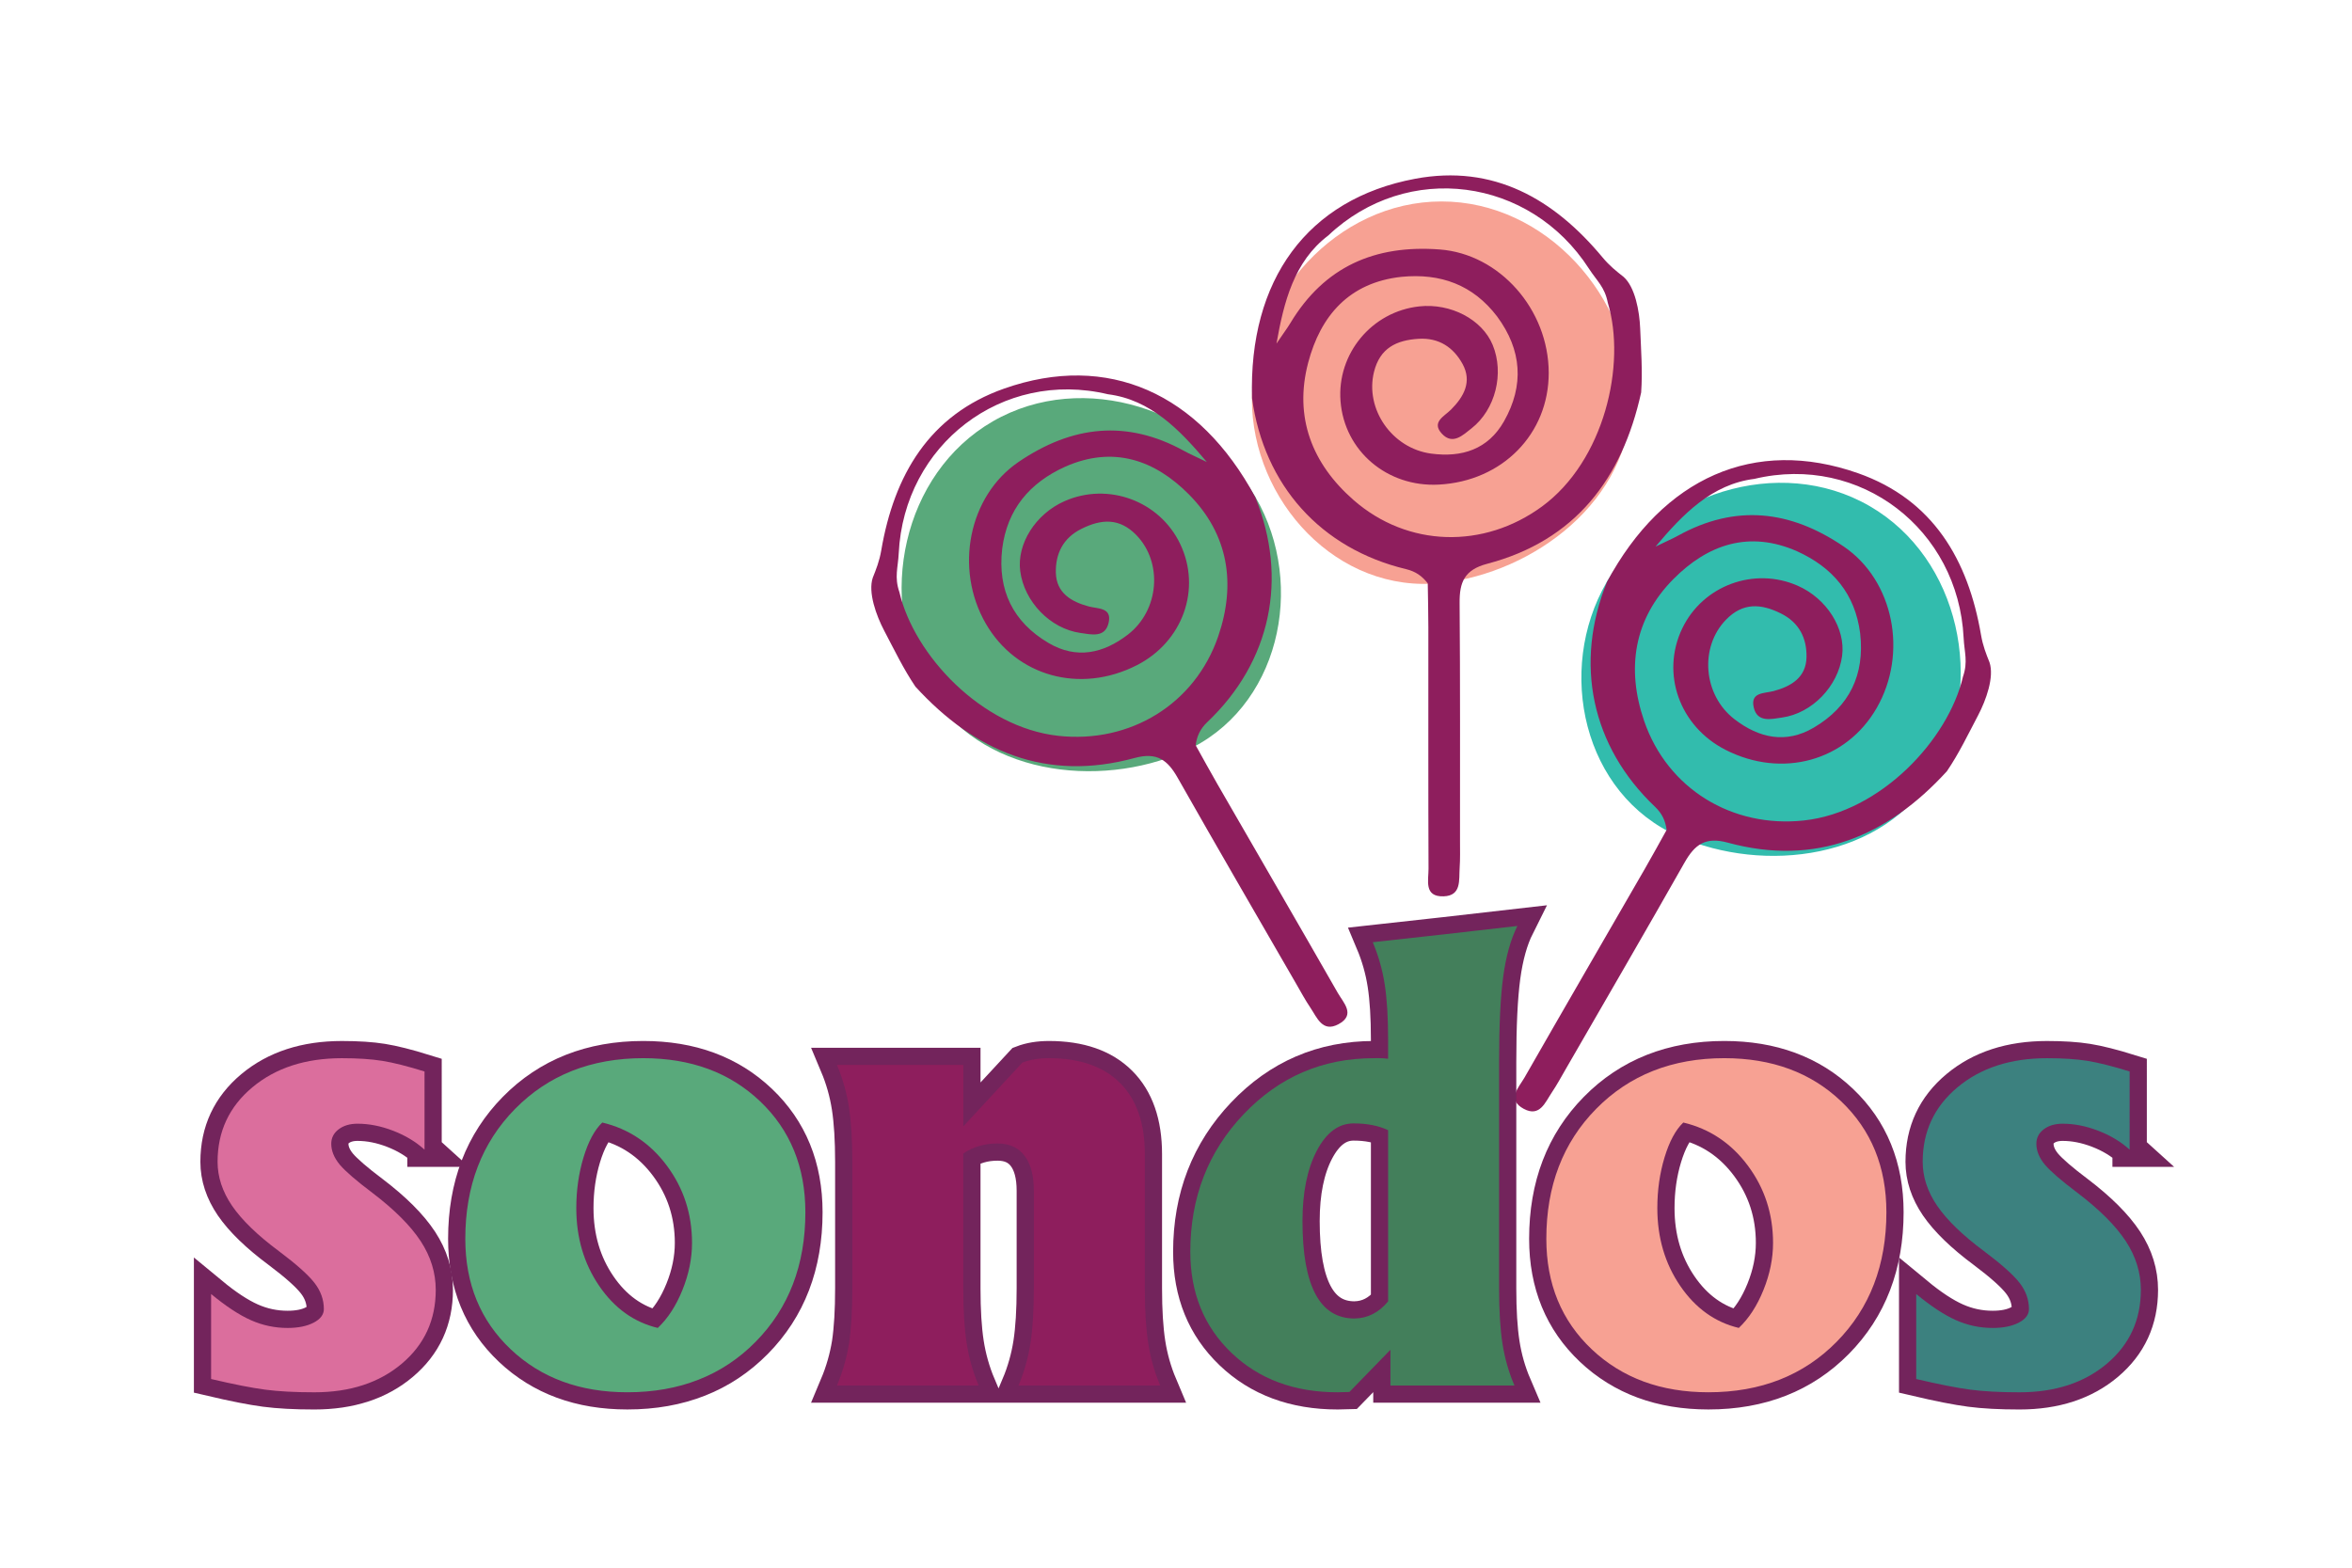
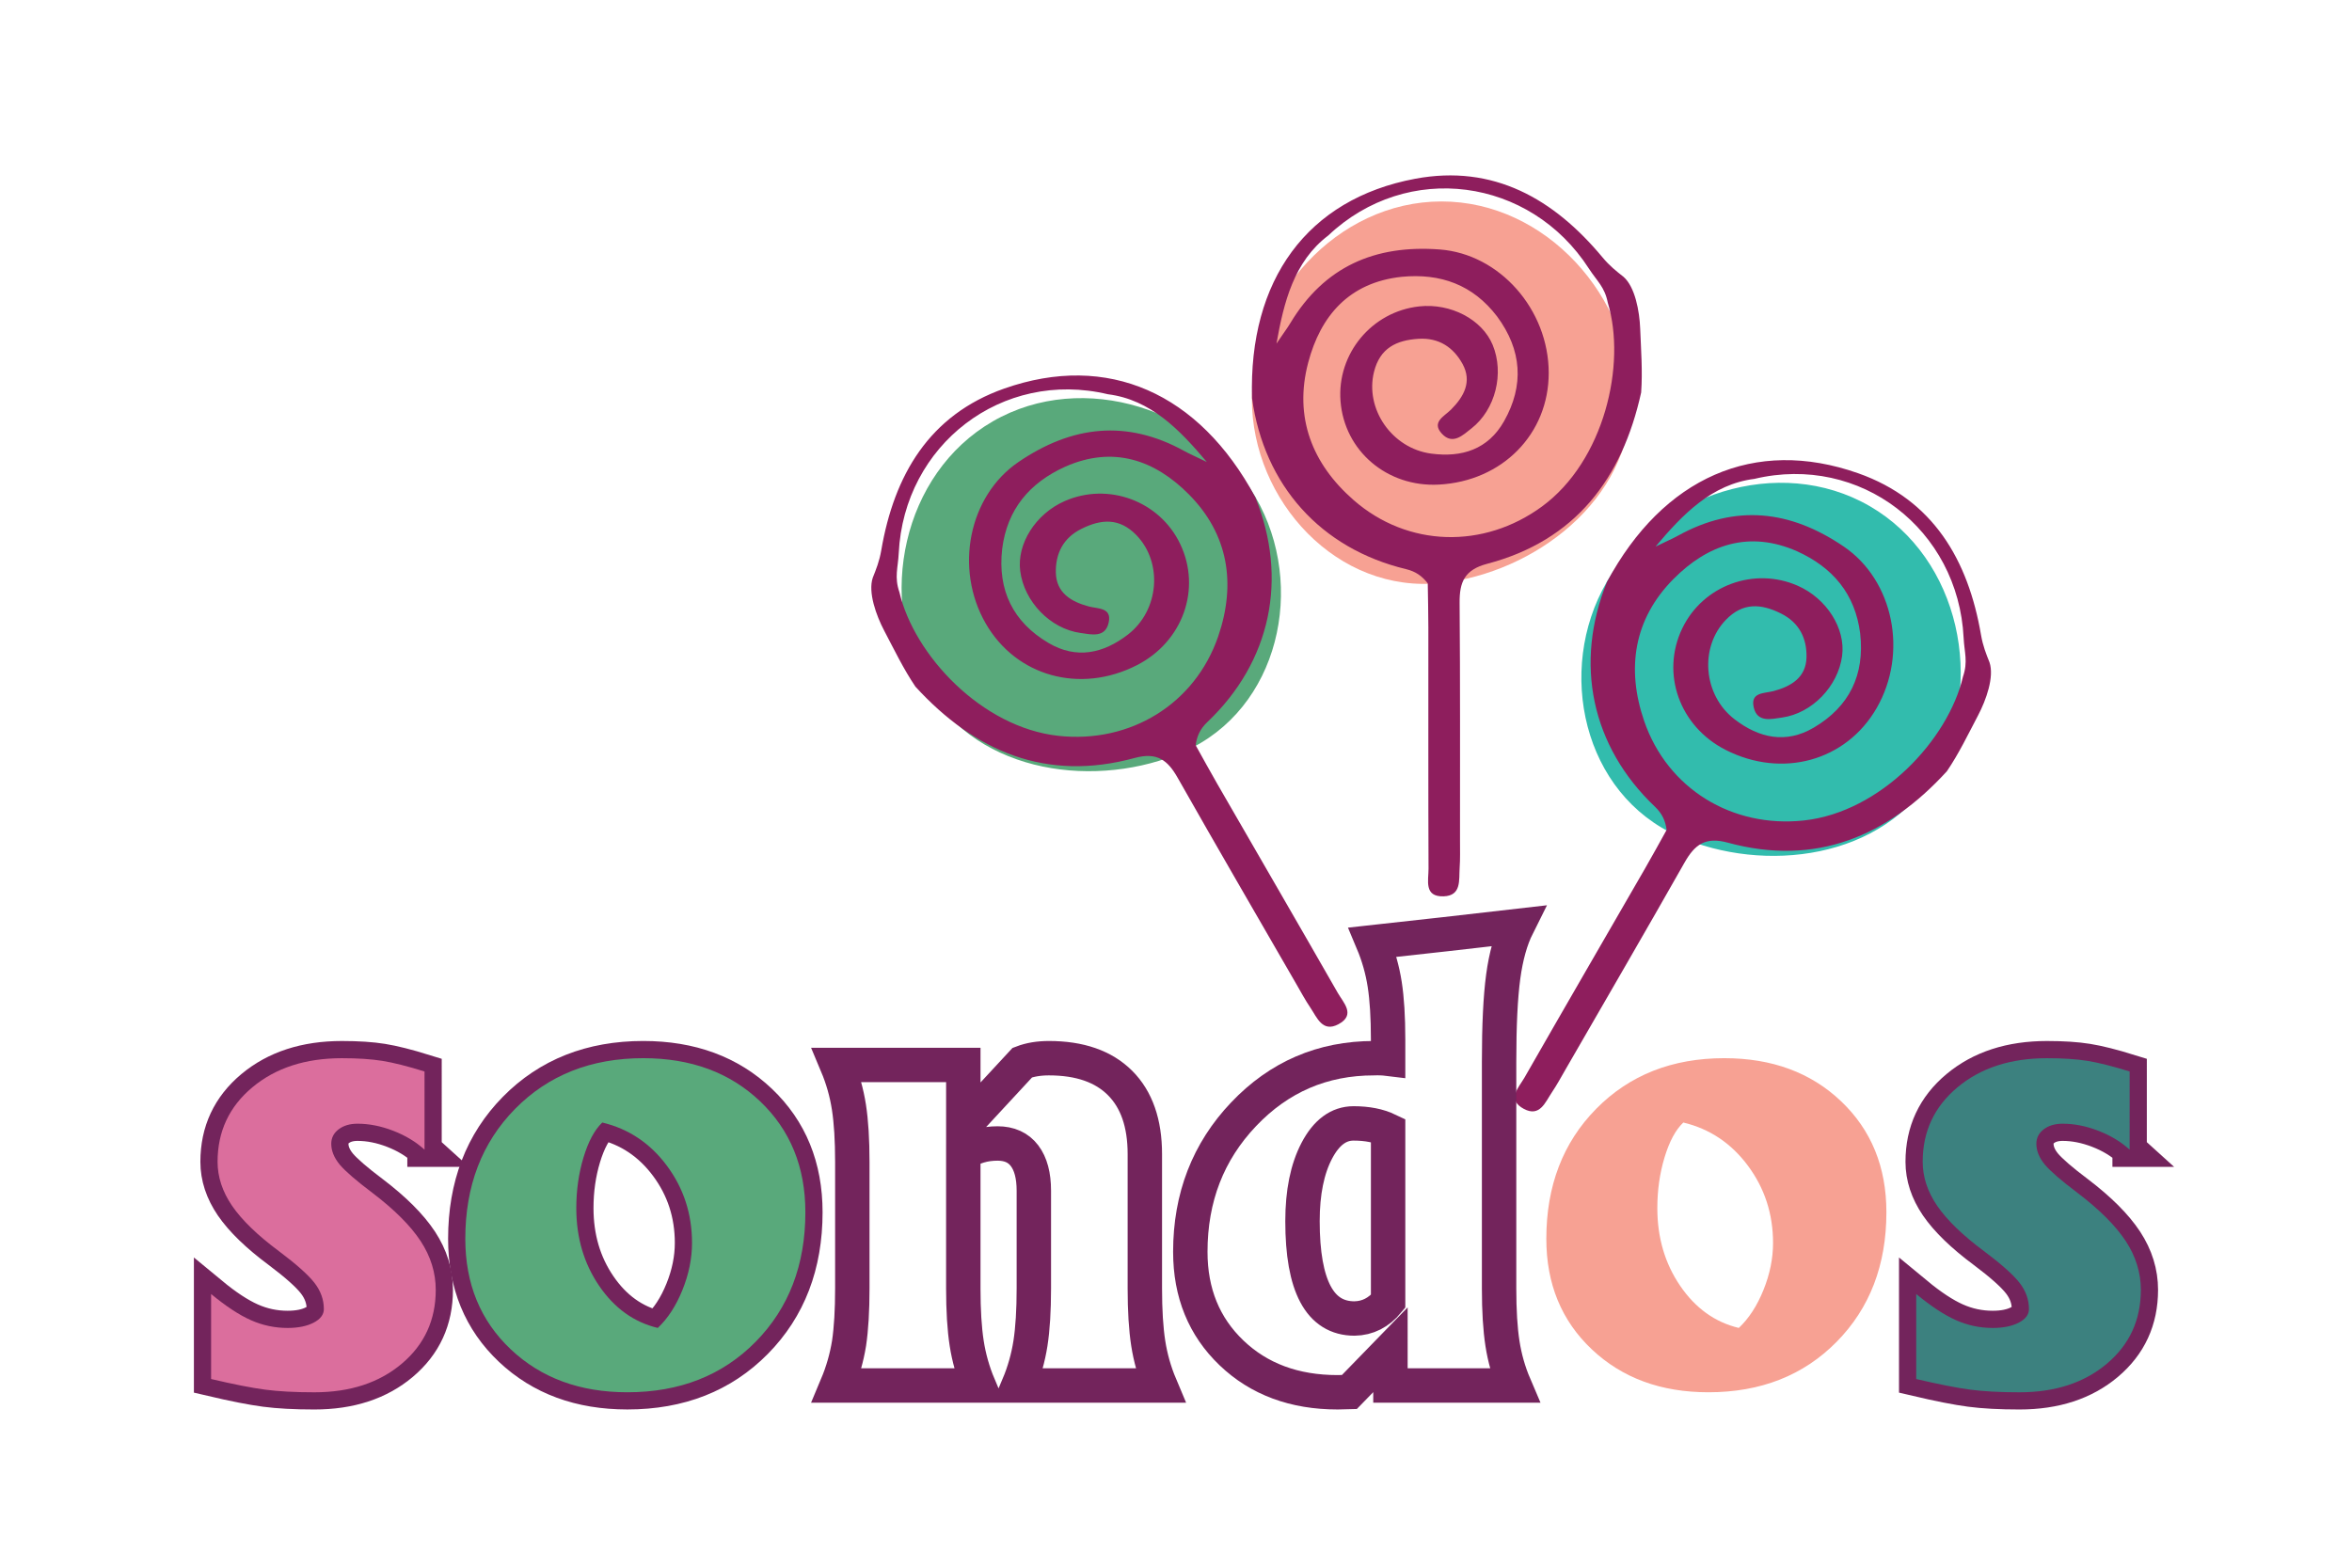
<svg xmlns="http://www.w3.org/2000/svg" version="1.1" id="Layer_1" x="0px" y="0px" width="150px" height="100px" viewBox="0 0 150 100" enable-background="new 0 0 150 100" xml:space="preserve">
  <g>
    <g>
      <path fill="#F7A193" d="M104.024,25.452c0,6.48-6.193,11.081-12.092,11.733c-6.638,0.733-12.092-5.253-12.092-11.733    s5.414-12.602,12.092-12.602S104.024,18.972,104.024,25.452z" />
      <path fill="#8E1E5D" d="M104.603,20.951c-0.043-1.101-0.325-2.643-1.058-3.29c-0.459-0.361-0.893-0.701-1.341-1.241    c-3.108-3.741-6.962-5.951-11.949-5.018c-6.888,1.289-10.632,6.465-10.406,14.002c0.77,5.557,4.381,9.594,9.824,10.9    c0.62,0.149,1.025,0.447,1.383,0.906c0.013,0.939,0.038,1.878,0.038,2.818c0.003,5.132-0.01,10.264,0.011,15.395    c0.003,0.724-0.307,1.795,0.964,1.752c1.153-0.038,0.969-1.05,1.021-1.812c0.04-0.576,0.023-1.156,0.023-1.734    c-0.002-5.059,0.016-10.119-0.025-15.178c-0.011-1.312,0.305-2.105,1.752-2.486c5.63-1.482,8.614-5.431,9.826-10.931    C104.762,23.671,104.657,22.319,104.603,20.951z M98.343,32.307c-3.716,2.724-8.558,2.609-12.01-0.402    c-2.662-2.322-3.817-5.301-2.904-8.769c0.79-2.999,2.618-5.117,5.95-5.477c2.484-0.242,4.56,0.501,6.102,2.531    c1.577,2.133,1.737,4.387,0.439,6.681c-1.015,1.794-2.686,2.325-4.645,2.064c-2.511-0.335-4.237-2.857-3.646-5.219    c0.378-1.51,1.422-2.017,2.839-2.104c1.302-0.081,2.225,0.546,2.806,1.602c0.62,1.128,0.087,2.092-0.736,2.915    c-0.435,0.435-1.267,0.799-0.579,1.539c0.686,0.738,1.334,0.091,1.887-0.342c1.529-1.197,2.099-3.514,1.35-5.324    c-0.671-1.623-2.674-2.675-4.681-2.458c-3.024,0.327-5.257,3.014-5.023,6.043c0.245,3.179,2.976,5.499,6.267,5.325    c4.052-0.214,7.017-3.23,7.011-7.131c-0.007-4.033-3.126-7.581-6.956-7.868c-4.131-0.31-7.352,1.095-9.517,4.69    c-0.035,0.058-0.122,0.217-0.89,1.316c0.469-2.65,1.118-5.24,3.299-6.894c5.05-4.774,12.877-3.709,16.626,2.107    c0.51,0.791,1.009,1.167,1.205,2.174C103.733,23.252,102.307,29.401,98.343,32.307z" />
    </g>
    <g>
      <path fill="#32BCAD" d="M123.402,49.239c-3.24,5.612-10.904,6.501-16.339,4.115c-6.115-2.684-7.845-10.595-4.605-16.207    s10.99-8.207,16.773-4.868C125.015,35.618,126.642,43.627,123.402,49.239z" />
      <path fill="#8E1E5D" d="M126.154,45.63c0.513-0.975,1.04-2.451,0.729-3.378c-0.216-0.542-0.423-1.054-0.541-1.745    c-0.821-4.793-3.054-8.634-7.839-10.32c-6.61-2.328-12.44,0.282-16.013,6.923c-2.111,5.198-1.003,10.499,3.057,14.351    c0.463,0.439,0.664,0.9,0.744,1.476c-0.458,0.82-0.906,1.646-1.376,2.459c-2.563,4.446-5.141,8.883-7.688,13.338    c-0.359,0.628-1.163,1.401-0.042,2c1.018,0.543,1.364-0.425,1.79-1.058c0.322-0.479,0.598-0.99,0.887-1.491    c2.528-4.383,5.073-8.755,7.567-13.157c0.647-1.141,1.316-1.671,2.76-1.277c5.616,1.531,10.176-0.397,13.975-4.554    C124.932,48.065,125.517,46.842,126.154,45.63z M115.054,52.335c-4.58,0.501-8.716-2.02-10.2-6.353    c-1.144-3.342-0.655-6.499,1.87-9.046c2.184-2.203,4.826-3.122,7.891-1.769c2.272,1.032,3.698,2.714,4.019,5.242    c0.299,2.636-0.689,4.668-2.96,6.005c-1.776,1.046-3.489,0.67-5.055-0.535c-2.007-1.546-2.241-4.593-0.548-6.343    c1.082-1.119,2.24-1.035,3.511-0.403c1.168,0.581,1.654,1.585,1.629,2.791c-0.027,1.287-0.97,1.855-2.095,2.157    c-0.595,0.159-1.497,0.059-1.271,1.043c0.226,0.982,1.11,0.746,1.805,0.647c1.923-0.272,3.575-1.994,3.832-3.936    c0.23-1.741-0.979-3.654-2.825-4.469c-2.782-1.229-6.059-0.018-7.372,2.722c-1.377,2.875-0.173,6.25,2.765,7.745    c3.616,1.841,7.692,0.711,9.637-2.671c2.01-3.496,1.083-8.128-2.09-10.292c-3.422-2.333-6.914-2.728-10.587-0.697    c-0.06,0.033-0.214,0.127-1.428,0.695c1.731-2.06,3.588-3.979,6.304-4.321c6.76-1.609,13.006,3.226,13.345,10.138    c0.046,0.94,0.29,1.515-0.043,2.486C124.25,47.189,119.941,51.8,115.054,52.335z" />
    </g>
    <g>
      <path fill="#59A97B" d="M59.145,43.838c3.24,5.612,10.904,6.501,16.339,4.115c6.115-2.684,7.845-10.595,4.605-16.207    s-10.99-8.207-16.773-4.868S55.904,38.226,59.145,43.838z" />
      <path fill="#8E1E5D" d="M58.38,43.798c3.8,4.157,8.359,6.085,13.975,4.554c1.444-0.394,2.114,0.136,2.76,1.277    c2.494,4.402,5.039,8.774,7.567,13.157c0.289,0.501,0.564,1.012,0.887,1.49c0.426,0.633,0.773,1.601,1.79,1.058    c1.122-0.599,0.318-1.371-0.042-2c-2.548-4.455-5.125-8.892-7.688-13.338c-0.469-0.814-0.918-1.639-1.376-2.459    c0.08-0.577,0.282-1.037,0.744-1.476c4.06-3.853,5.169-9.154,3.057-14.351c-3.573-6.64-9.403-9.251-16.013-6.923    c-4.785,1.685-7.018,5.526-7.839,10.32c-0.118,0.691-0.325,1.203-0.541,1.745c-0.311,0.928,0.216,2.403,0.729,3.378    C57.03,41.442,57.615,42.665,58.38,43.798z M57.36,37.773c-0.333-0.971-0.089-1.545-0.043-2.486    c0.339-6.912,6.585-11.747,13.345-10.138c2.716,0.342,4.573,2.261,6.304,4.321c-1.214-0.568-1.369-0.662-1.428-0.695    c-3.673-2.031-7.165-1.636-10.587,0.697c-3.173,2.164-4.1,6.796-2.09,10.292c1.945,3.382,6.021,4.512,9.637,2.671    c2.937-1.495,4.142-4.87,2.765-7.745c-1.313-2.74-4.59-3.951-7.372-2.722c-1.847,0.815-3.056,2.728-2.825,4.469    c0.257,1.942,1.909,3.664,3.832,3.936c0.695,0.098,1.579,0.335,1.805-0.647c0.226-0.985-0.676-0.884-1.271-1.043    c-1.124-0.302-2.067-0.87-2.095-2.157c-0.026-1.205,0.461-2.209,1.629-2.791c1.271-0.633,2.429-0.716,3.511,0.403    c1.693,1.75,1.459,4.797-0.548,6.343c-1.566,1.206-3.278,1.581-5.055,0.535c-2.272-1.337-3.259-3.37-2.96-6.005    c0.32-2.529,1.746-4.21,4.019-5.242c3.065-1.354,5.707-0.434,7.891,1.769c2.525,2.547,3.014,5.703,1.87,9.046    c-1.483,4.333-5.62,6.854-10.2,6.353C62.606,46.4,58.297,41.788,57.36,37.773z" />
    </g>
    <g>
      <g>
        <path fill="none" stroke="#73245C" stroke-width="2.194" stroke-miterlimit="10" d="M27.076,73.336     c-0.552-0.502-1.217-0.904-1.996-1.205c-0.778-0.301-1.538-0.452-2.278-0.452c-0.489,0-0.891,0.12-1.205,0.358     c-0.314,0.239-0.471,0.546-0.471,0.922c0,0.452,0.182,0.898,0.546,1.337c0.364,0.427,1.054,1.023,2.071,1.789     c1.405,1.067,2.435,2.096,3.087,3.087c0.64,0.979,0.96,2.014,0.96,3.107c0,1.92-0.722,3.489-2.165,4.707     c-1.443,1.218-3.301,1.826-5.573,1.826c-1.243,0-2.291-0.056-3.144-0.169c-0.854-0.113-2.002-0.339-3.445-0.678v-5.422     c0.941,0.778,1.786,1.334,2.532,1.666c0.746,0.333,1.528,0.499,2.344,0.499c0.678,0,1.233-0.113,1.666-0.339     c0.433-0.226,0.649-0.515,0.649-0.866c0-0.602-0.201-1.161-0.602-1.676c-0.402-0.515-1.155-1.186-2.259-2.014     c-1.368-1.016-2.366-1.983-2.994-2.899c-0.615-0.903-0.923-1.839-0.923-2.805c0-1.932,0.74-3.517,2.222-4.754     c1.481-1.236,3.382-1.854,5.705-1.854c1.016,0,1.876,0.056,2.579,0.169c0.703,0.113,1.6,0.339,2.692,0.678V73.336z" />
        <path fill="none" stroke="#73245C" stroke-width="2.194" stroke-miterlimit="10" d="M32.574,86.072     c-1.933-1.826-2.899-4.176-2.899-7.051c0-3.376,1.06-6.14,3.181-8.293c2.121-2.152,4.845-3.229,8.171-3.229     c3.037,0,5.519,0.916,7.446,2.748c1.926,1.833,2.89,4.192,2.89,7.079c0,3.364-1.058,6.119-3.173,8.265     c-2.115,2.146-4.841,3.219-8.18,3.219C36.985,88.811,34.506,87.898,32.574,86.072z M43.522,82.288     c0.408-1.01,0.612-2.011,0.612-3.003c0-1.845-0.534-3.486-1.6-4.923c-1.067-1.437-2.441-2.357-4.123-2.758     c-0.49,0.464-0.888,1.205-1.196,2.221c-0.308,1.017-0.461,2.097-0.461,3.238c0,1.883,0.486,3.537,1.459,4.961     c0.973,1.425,2.219,2.319,3.737,2.683C42.59,84.105,43.114,83.298,43.522,82.288z" />
        <path fill="none" stroke="#73245C" stroke-width="2.194" stroke-miterlimit="10" d="M54.357,82.184v-8.058     c0-1.406-0.072-2.573-0.216-3.502c-0.144-0.929-0.399-1.826-0.763-2.692h4.029h4.029v3.916l3.765-4.066     c0.489-0.188,1.054-0.282,1.694-0.282c1.971,0,3.483,0.527,4.537,1.581c1.054,1.054,1.581,2.567,1.581,4.537v8.566     c0,1.406,0.072,2.573,0.216,3.502c0.144,0.929,0.398,1.826,0.763,2.692h-4.518h-4.519c0.364-0.866,0.618-1.763,0.763-2.692     c0.144-0.929,0.216-2.096,0.216-3.502v-6.232c0-0.966-0.198-1.71-0.593-2.231c-0.395-0.521-0.969-0.781-1.722-0.781     c-0.829,0-1.557,0.213-2.184,0.64v8.604c0,1.406,0.072,2.573,0.216,3.502c0.144,0.929,0.398,1.826,0.762,2.692h-4.518h-4.518     c0.364-0.866,0.621-1.763,0.772-2.692C54.287,84.757,54.357,83.59,54.357,82.184z" />
        <path fill="none" stroke="#73245C" stroke-width="2.194" stroke-miterlimit="10" d="M85.308,88.811     c-2.761,0-5.017-0.838-6.768-2.513s-2.627-3.825-2.627-6.448c0-3.464,1.133-6.389,3.398-8.773     c2.265-2.385,5.036-3.577,8.312-3.577c0.301-0.012,0.602,0,0.904,0.037v-1.242c0-1.406-0.072-2.573-0.216-3.502     c-0.144-0.929-0.399-1.826-0.763-2.692l4.612-0.509l4.613-0.527c-0.427,0.854-0.728,1.93-0.904,3.229     c-0.176,1.299-0.264,3.116-0.264,5.45v14.44c0,1.419,0.072,2.592,0.216,3.521c0.144,0.929,0.398,1.82,0.763,2.673h-3.954h-3.954     V86.1l-2.617,2.692L85.308,88.811z M86.324,71.66c-0.954,0-1.735,0.581-2.344,1.742c-0.609,1.161-0.913,2.658-0.913,4.49     c0,2.071,0.276,3.624,0.829,4.66c0.552,1.035,1.381,1.553,2.485,1.553c0.841-0.012,1.557-0.377,2.146-1.092v-10.92     C87.925,71.805,87.19,71.66,86.324,71.66z" />
-         <path fill="none" stroke="#73245C" stroke-width="2.194" stroke-miterlimit="10" d="M101.517,86.072     c-1.933-1.826-2.899-4.176-2.899-7.051c0-3.376,1.06-6.14,3.181-8.293c2.121-2.152,4.845-3.229,8.171-3.229     c3.037,0,5.519,0.916,7.446,2.748c1.926,1.833,2.89,4.192,2.89,7.079c0,3.364-1.058,6.119-3.173,8.265     c-2.115,2.146-4.841,3.219-8.18,3.219C105.929,88.811,103.45,87.898,101.517,86.072z M112.465,82.288     c0.408-1.01,0.612-2.011,0.612-3.003c0-1.845-0.534-3.486-1.6-4.923c-1.067-1.437-2.441-2.357-4.123-2.758     c-0.49,0.464-0.888,1.205-1.196,2.221c-0.308,1.017-0.461,2.097-0.461,3.238c0,1.883,0.486,3.537,1.459,4.961     c0.973,1.425,2.219,2.319,3.737,2.683C111.533,84.105,112.057,83.298,112.465,82.288z" />
        <path fill="none" stroke="#73245C" stroke-width="2.194" stroke-miterlimit="10" d="M135.82,73.336     c-0.552-0.502-1.217-0.904-1.996-1.205c-0.778-0.301-1.538-0.452-2.278-0.452c-0.489,0-0.891,0.12-1.205,0.358     c-0.314,0.239-0.471,0.546-0.471,0.922c0,0.452,0.182,0.898,0.546,1.337c0.364,0.427,1.054,1.023,2.071,1.789     c1.405,1.067,2.435,2.096,3.087,3.087c0.64,0.979,0.96,2.014,0.96,3.107c0,1.92-0.722,3.489-2.165,4.707     c-1.443,1.218-3.301,1.826-5.573,1.826c-1.243,0-2.291-0.056-3.144-0.169c-0.854-0.113-2.002-0.339-3.445-0.678v-5.422     c0.941,0.778,1.786,1.334,2.532,1.666c0.746,0.333,1.528,0.499,2.344,0.499c0.678,0,1.233-0.113,1.666-0.339     c0.433-0.226,0.649-0.515,0.649-0.866c0-0.602-0.201-1.161-0.602-1.676c-0.402-0.515-1.155-1.186-2.259-2.014     c-1.368-1.016-2.366-1.983-2.994-2.899c-0.615-0.903-0.923-1.839-0.923-2.805c0-1.932,0.74-3.517,2.222-4.754     c1.481-1.236,3.382-1.854,5.705-1.854c1.016,0,1.876,0.056,2.579,0.169c0.703,0.113,1.6,0.339,2.692,0.678V73.336z" />
      </g>
      <g>
        <path fill="#DB6E9D" d="M27.076,73.336c-0.552-0.502-1.217-0.904-1.996-1.205c-0.778-0.301-1.538-0.452-2.278-0.452     c-0.489,0-0.891,0.12-1.205,0.358c-0.314,0.239-0.471,0.546-0.471,0.922c0,0.452,0.182,0.898,0.546,1.337     c0.364,0.427,1.054,1.023,2.071,1.789c1.405,1.067,2.435,2.096,3.087,3.087c0.64,0.979,0.96,2.014,0.96,3.107     c0,1.92-0.722,3.489-2.165,4.707c-1.443,1.218-3.301,1.826-5.573,1.826c-1.243,0-2.291-0.056-3.144-0.169     c-0.854-0.113-2.002-0.339-3.445-0.678v-5.422c0.941,0.778,1.786,1.334,2.532,1.666c0.746,0.333,1.528,0.499,2.344,0.499     c0.678,0,1.233-0.113,1.666-0.339c0.433-0.226,0.649-0.515,0.649-0.866c0-0.602-0.201-1.161-0.602-1.676     c-0.402-0.515-1.155-1.186-2.259-2.014c-1.368-1.016-2.366-1.983-2.994-2.899c-0.615-0.903-0.923-1.839-0.923-2.805     c0-1.932,0.74-3.517,2.222-4.754c1.481-1.236,3.382-1.854,5.705-1.854c1.016,0,1.876,0.056,2.579,0.169     c0.703,0.113,1.6,0.339,2.692,0.678V73.336z" />
        <path fill="#59A97B" d="M32.574,86.072c-1.933-1.826-2.899-4.176-2.899-7.051c0-3.376,1.06-6.14,3.181-8.293     c2.121-2.152,4.845-3.229,8.171-3.229c3.037,0,5.519,0.916,7.446,2.748c1.926,1.833,2.89,4.192,2.89,7.079     c0,3.364-1.058,6.119-3.173,8.265c-2.115,2.146-4.841,3.219-8.18,3.219C36.985,88.811,34.506,87.898,32.574,86.072z      M43.522,82.288c0.408-1.01,0.612-2.011,0.612-3.003c0-1.845-0.534-3.486-1.6-4.923c-1.067-1.437-2.441-2.357-4.123-2.758     c-0.49,0.464-0.888,1.205-1.196,2.221c-0.308,1.017-0.461,2.097-0.461,3.238c0,1.883,0.486,3.537,1.459,4.961     c0.973,1.425,2.219,2.319,3.737,2.683C42.59,84.105,43.114,83.298,43.522,82.288z" />
-         <path fill="#8E1E5D" d="M54.357,82.184v-8.058c0-1.406-0.072-2.573-0.216-3.502c-0.144-0.929-0.399-1.826-0.763-2.692h4.029     h4.029v3.916l3.765-4.066c0.489-0.188,1.054-0.282,1.694-0.282c1.971,0,3.483,0.527,4.537,1.581     c1.054,1.054,1.581,2.567,1.581,4.537v8.566c0,1.406,0.072,2.573,0.216,3.502c0.144,0.929,0.398,1.826,0.763,2.692h-4.518h-4.519     c0.364-0.866,0.618-1.763,0.763-2.692c0.144-0.929,0.216-2.096,0.216-3.502v-6.232c0-0.966-0.198-1.71-0.593-2.231     c-0.395-0.521-0.969-0.781-1.722-0.781c-0.829,0-1.557,0.213-2.184,0.64v8.604c0,1.406,0.072,2.573,0.216,3.502     c0.144,0.929,0.398,1.826,0.762,2.692h-4.518h-4.518c0.364-0.866,0.621-1.763,0.772-2.692     C54.287,84.757,54.357,83.59,54.357,82.184z" />
-         <path fill="#437F5B" d="M85.308,88.811c-2.761,0-5.017-0.838-6.768-2.513s-2.627-3.825-2.627-6.448     c0-3.464,1.133-6.389,3.398-8.773c2.265-2.385,5.036-3.577,8.312-3.577c0.301-0.012,0.602,0,0.904,0.037v-1.242     c0-1.406-0.072-2.573-0.216-3.502c-0.144-0.929-0.399-1.826-0.763-2.692l4.612-0.509l4.613-0.527     c-0.427,0.854-0.728,1.93-0.904,3.229c-0.176,1.299-0.264,3.116-0.264,5.45v14.44c0,1.419,0.072,2.592,0.216,3.521     c0.144,0.929,0.398,1.82,0.763,2.673h-3.954h-3.954V86.1l-2.617,2.692L85.308,88.811z M86.324,71.66     c-0.954,0-1.735,0.581-2.344,1.742c-0.609,1.161-0.913,2.658-0.913,4.49c0,2.071,0.276,3.624,0.829,4.66     c0.552,1.035,1.381,1.553,2.485,1.553c0.841-0.012,1.557-0.377,2.146-1.092v-10.92C87.925,71.805,87.19,71.66,86.324,71.66z" />
        <path fill="#F7A193" d="M101.517,86.072c-1.933-1.826-2.899-4.176-2.899-7.051c0-3.376,1.06-6.14,3.181-8.293     c2.121-2.152,4.845-3.229,8.171-3.229c3.037,0,5.519,0.916,7.446,2.748c1.926,1.833,2.89,4.192,2.89,7.079     c0,3.364-1.058,6.119-3.173,8.265c-2.115,2.146-4.841,3.219-8.18,3.219C105.929,88.811,103.45,87.898,101.517,86.072z      M112.465,82.288c0.408-1.01,0.612-2.011,0.612-3.003c0-1.845-0.534-3.486-1.6-4.923c-1.067-1.437-2.441-2.357-4.123-2.758     c-0.49,0.464-0.888,1.205-1.196,2.221c-0.308,1.017-0.461,2.097-0.461,3.238c0,1.883,0.486,3.537,1.459,4.961     c0.973,1.425,2.219,2.319,3.737,2.683C111.533,84.105,112.057,83.298,112.465,82.288z" />
        <path fill="#3C817F" d="M135.82,73.336c-0.552-0.502-1.217-0.904-1.996-1.205c-0.778-0.301-1.538-0.452-2.278-0.452     c-0.489,0-0.891,0.12-1.205,0.358c-0.314,0.239-0.471,0.546-0.471,0.922c0,0.452,0.182,0.898,0.546,1.337     c0.364,0.427,1.054,1.023,2.071,1.789c1.405,1.067,2.435,2.096,3.087,3.087c0.64,0.979,0.96,2.014,0.96,3.107     c0,1.92-0.722,3.489-2.165,4.707c-1.443,1.218-3.301,1.826-5.573,1.826c-1.243,0-2.291-0.056-3.144-0.169     c-0.854-0.113-2.002-0.339-3.445-0.678v-5.422c0.941,0.778,1.786,1.334,2.532,1.666c0.746,0.333,1.528,0.499,2.344,0.499     c0.678,0,1.233-0.113,1.666-0.339c0.433-0.226,0.649-0.515,0.649-0.866c0-0.602-0.201-1.161-0.602-1.676     c-0.402-0.515-1.155-1.186-2.259-2.014c-1.368-1.016-2.366-1.983-2.994-2.899c-0.615-0.903-0.923-1.839-0.923-2.805     c0-1.932,0.74-3.517,2.222-4.754c1.481-1.236,3.382-1.854,5.705-1.854c1.016,0,1.876,0.056,2.579,0.169     c0.703,0.113,1.6,0.339,2.692,0.678V73.336z" />
      </g>
    </g>
  </g>
  <g>
    <polygon fill="#9A3466" stroke="#9A3466" stroke-miterlimit="10" points="-127.528,1060.92 -127.528,1061.277 -127.172,1061.277    -126.458,1060.563 -126.458,1060.206 -126.815,1060.206  " />
  </g>
</svg>